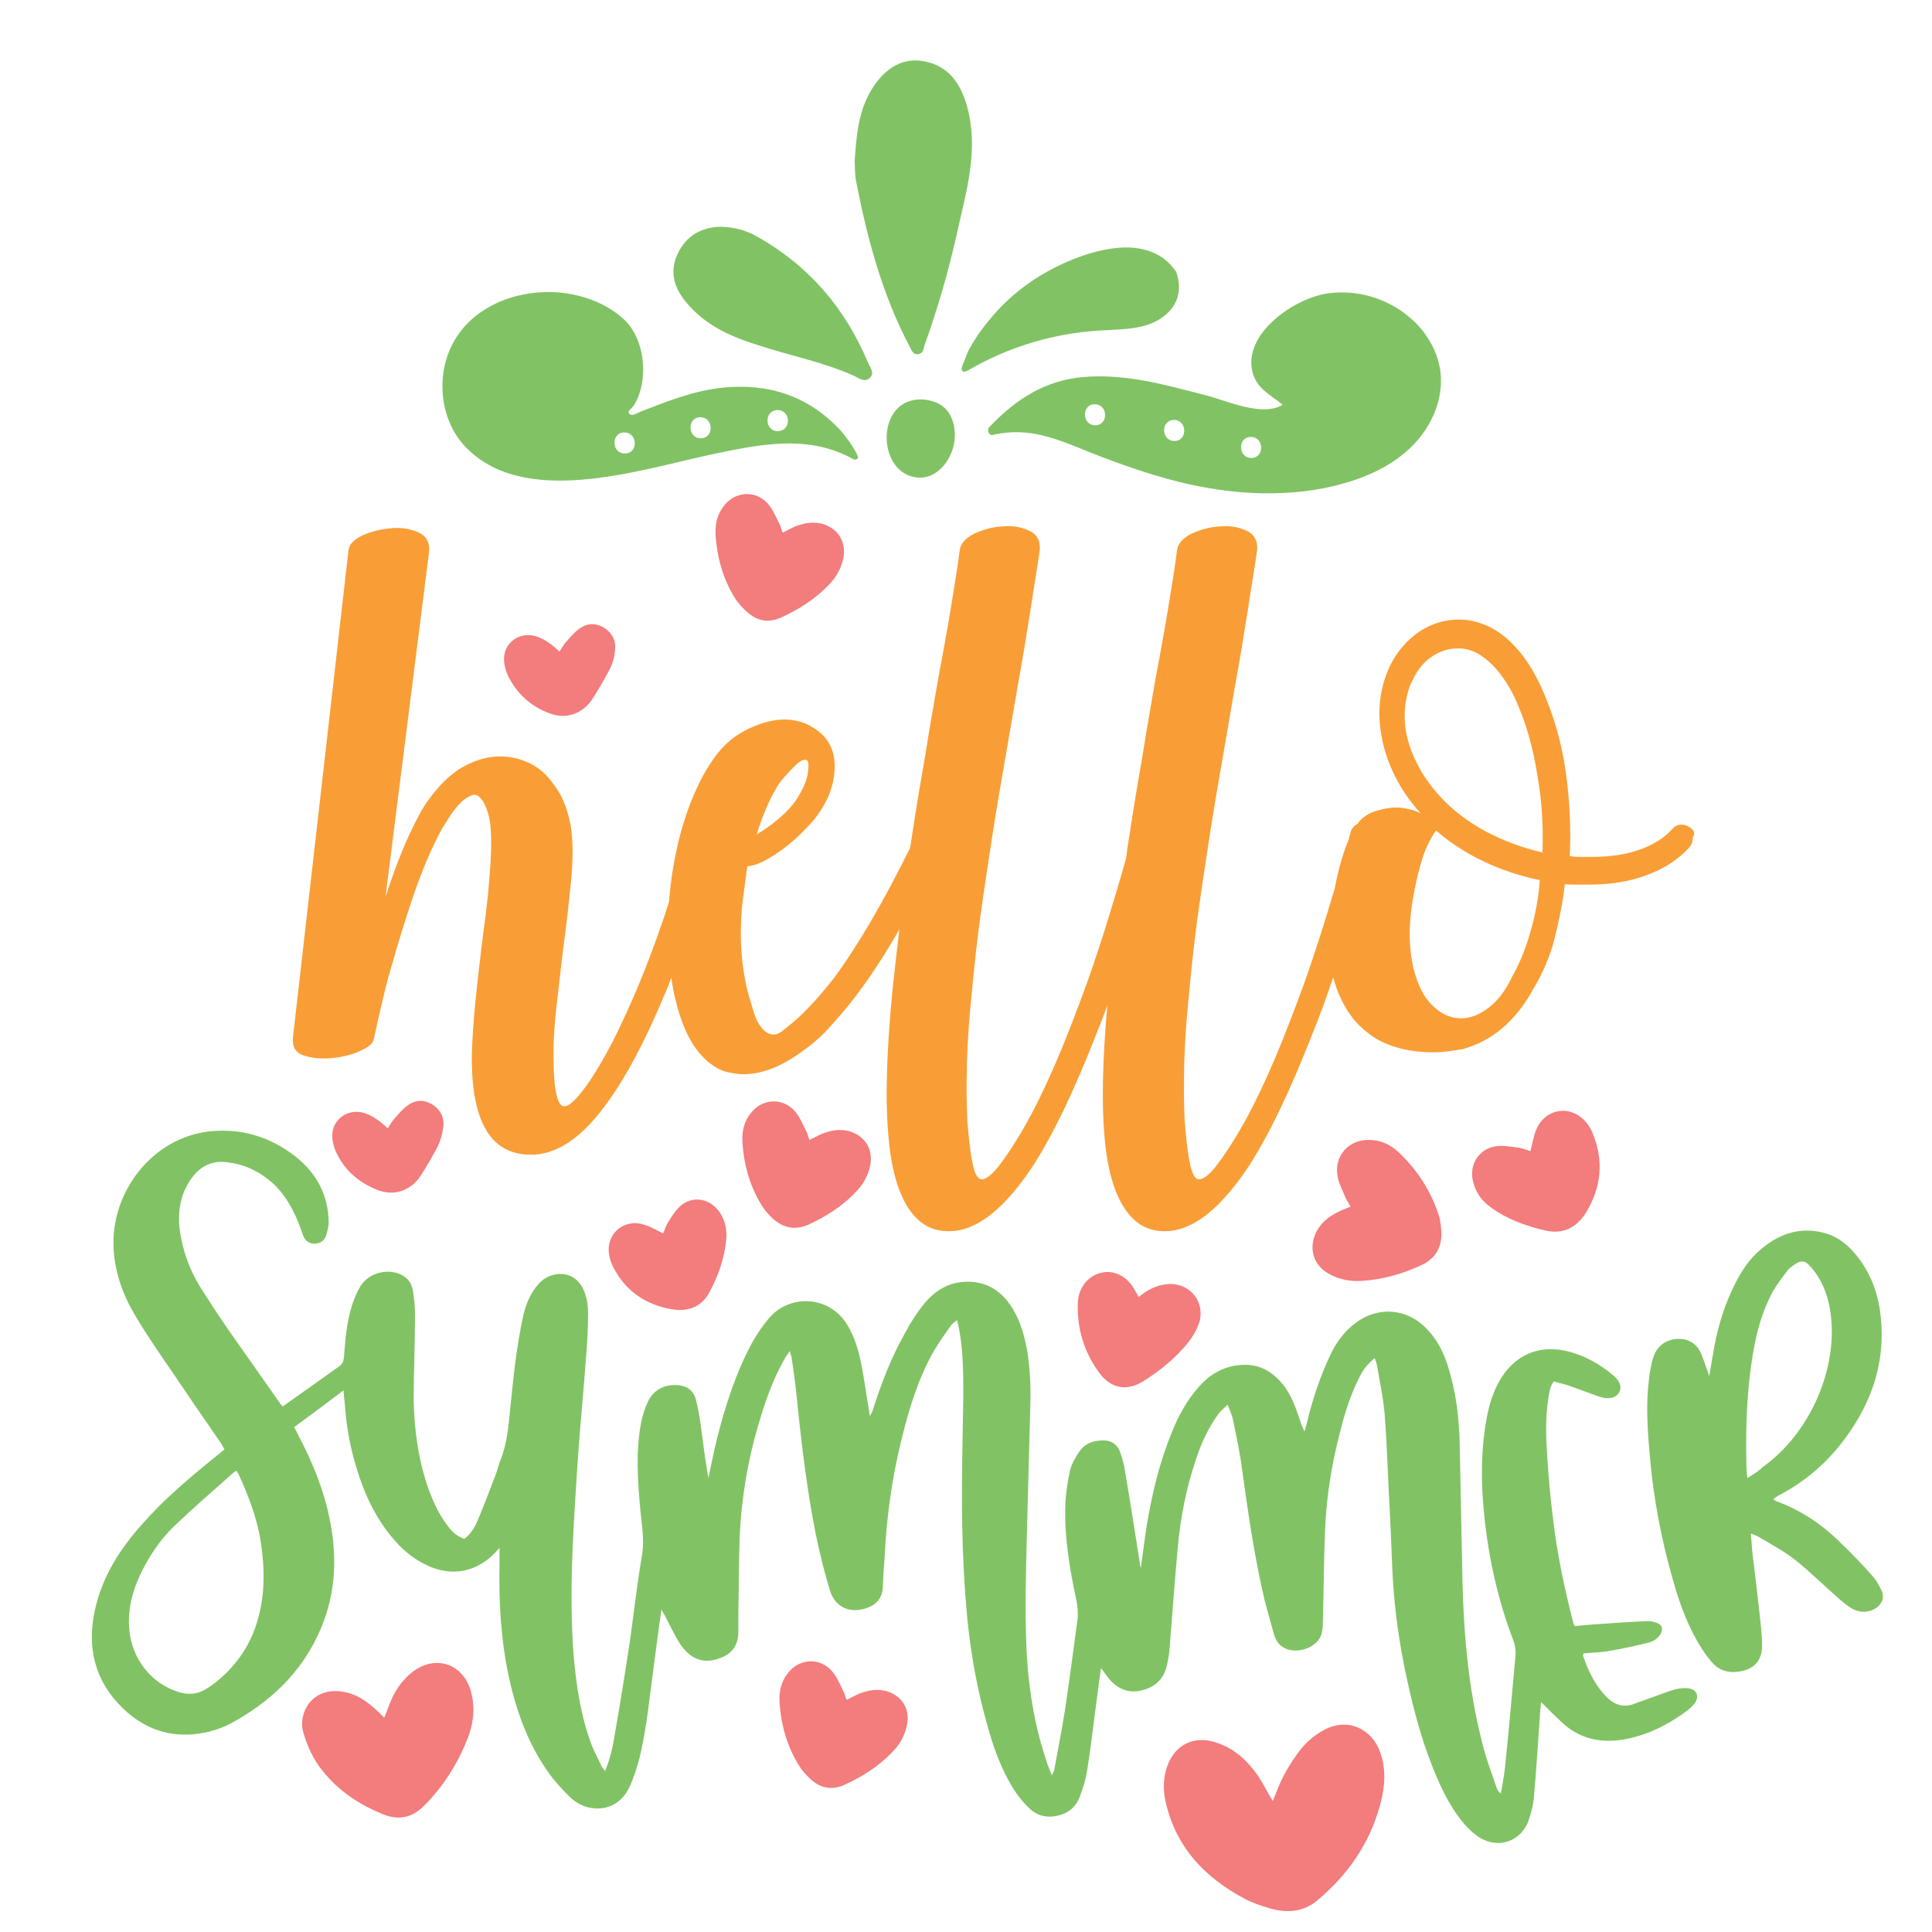
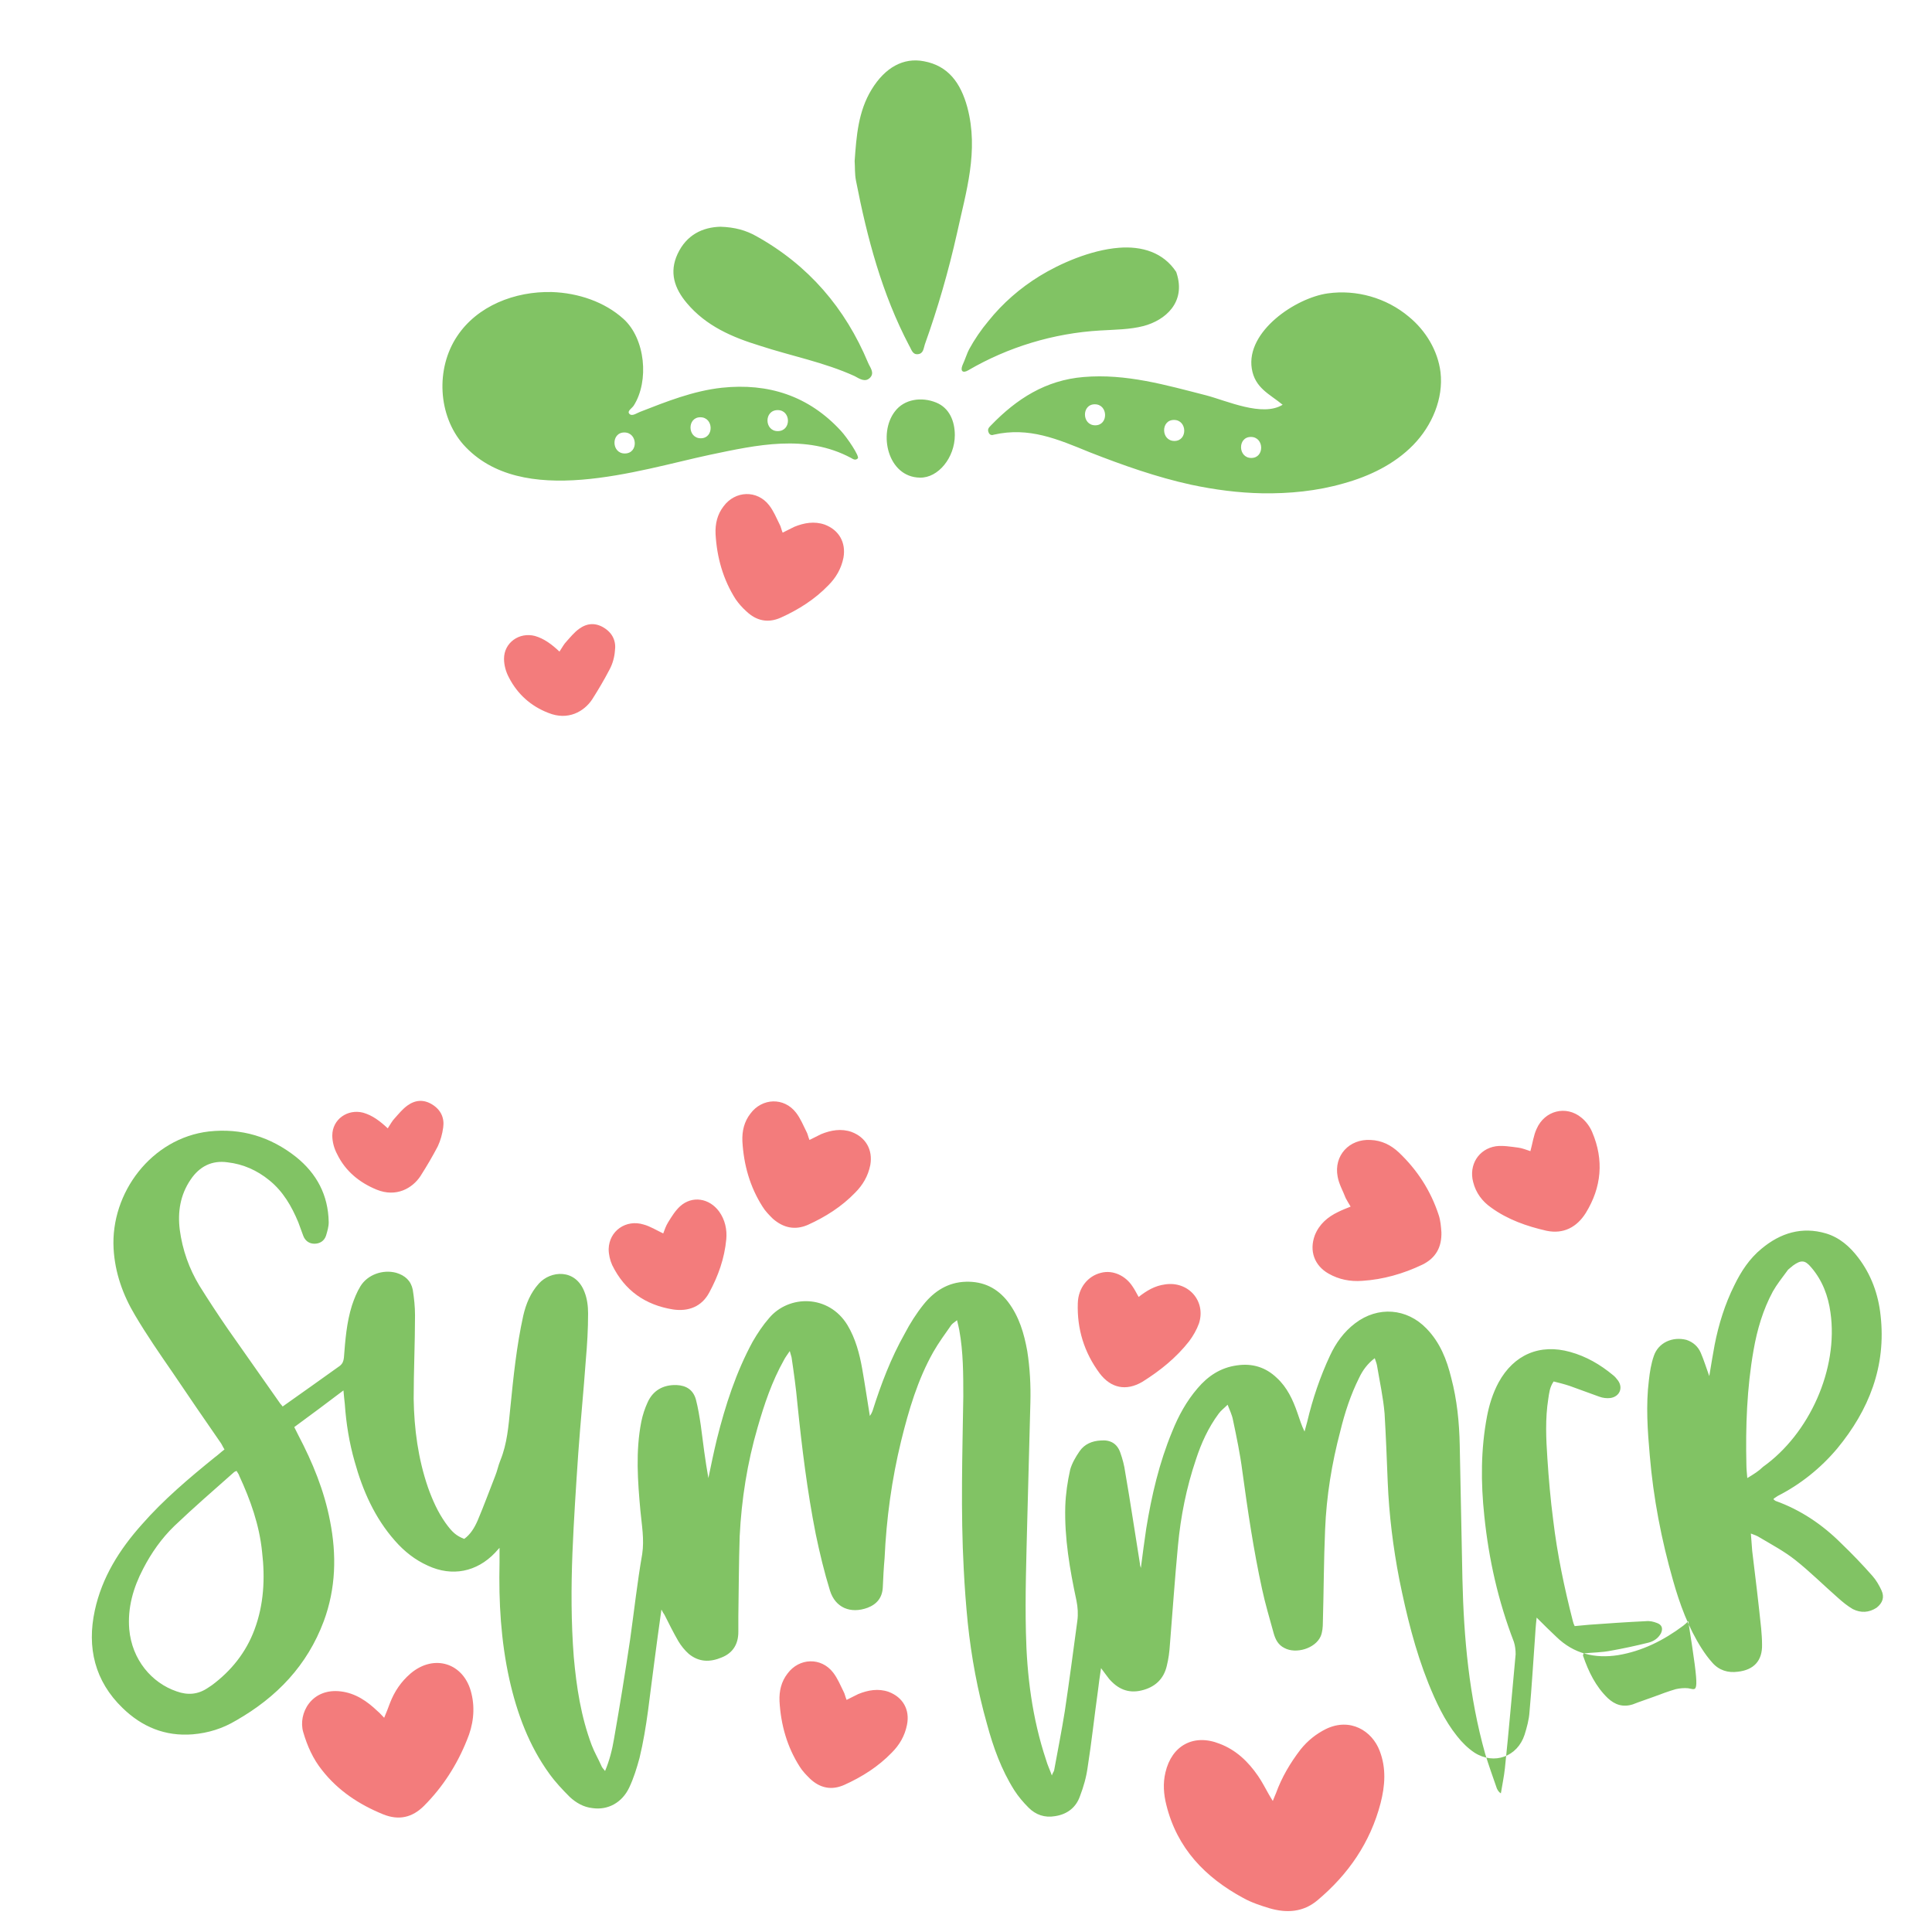
<svg xmlns="http://www.w3.org/2000/svg" version="1.1" id="Layer_1" x="0px" y="0px" viewBox="0 0 432 432" enable-background="new 0 0 432 432" xml:space="preserve">
-   <path fill="#F99E36" d="M378.1,185.2c-0.6-0.5-1.3-0.8-2.2-0.8c-0.8,0-1.5,0.4-2,1c-1.8,2-4.2,3.5-7.3,4.6  c-3.1,1.1-6.6,1.6-10.6,1.6c-0.8,0-1.6,0-2.5,0c-0.9,0-1.7,0-2.5-0.2c0.3-6.1,0-12.1-0.8-18.1c-0.8-5.9-2.2-11.3-4.1-16.1  c-2-5.3-4.4-9.5-7.3-12.6c-3.2-3.5-6.9-5.5-11.1-6c-3.6-0.3-6.9,0.5-10,2.4c-3,2-5.3,4.6-6.9,7.9c-2.3,4.9-2.9,10.1-1.9,15.6  c0.5,3,1.5,6,3,9c1.5,3,3.4,5.8,5.8,8.4c-0.7-0.4-1.6-0.8-2.8-1c-1.1-0.3-2.4-0.4-3.6-0.3c-1.3,0.1-2.5,0.4-3.8,0.8  c-1.3,0.4-2.4,1.1-3.3,2c-0.2,0.2-0.5,0.5-0.7,0.9c0,0-0.1,0-0.1,0c-0.7,0.4-1.2,1-1.4,1.8c0,0.1-0.2,0.7-0.5,1.8  c-0.2,0.6-0.5,1.1-0.7,1.8c-1,2.8-1.8,5.9-2.4,9.2c-0.1,0.2-0.1,0.4-0.2,0.6c-1.2,3.9-2.5,8.4-4.2,13.4c-1.6,5-3.5,10.1-5.5,15.3  c-2.3,6-4.6,11.4-6.9,16.2c-2.3,4.8-4.6,8.9-6.9,12.4c-1.9,2.9-3.4,4.9-4.6,5.9c-1.2,1-2.1,1.3-2.7,0.7c-0.7-0.6-1.1-2-1.5-4.1  c-0.4-2.2-0.7-5-1-8.6c-0.2-3.8-0.2-8.1-0.1-12.8c0.1-4.7,0.5-10.1,1.1-16c0.5-5.4,1.1-11,1.9-16.9c0.8-5.8,1.7-11.7,2.6-17.6  c0.9-5.9,1.9-11.7,2.9-17.4c1-5.7,1.9-11.1,2.8-16.3c1.1-6,2-11.5,2.8-16.6c0.8-5,1.5-9.5,2.1-13.4c0.4-2.4-0.3-4-2-4.9  c-1.8-0.9-3.8-1.3-6.1-1.1c-2.3,0.1-4.4,0.7-6.4,1.6c-2,1-3.1,2.2-3.3,3.7c-0.5,3.8-1.2,8.1-2,13c-0.8,4.9-1.8,10.3-2.9,16.2  c-0.9,5.3-1.9,10.8-2.8,16.6c-1,5.7-2,11.6-2.9,17.6c-0.3,1.8-0.6,3.7-0.8,5.5c-0.6,2.1-1.3,4.6-2.2,7.6c-1.2,3.9-2.5,8.4-4.2,13.4  c-1.6,5-3.5,10.1-5.5,15.3c-2.3,6-4.6,11.4-6.9,16.2c-2.3,4.8-4.6,8.9-6.9,12.4c-1.9,2.9-3.4,4.9-4.6,5.9c-1.2,1-2.1,1.3-2.7,0.7  c-0.7-0.6-1.1-2-1.5-4.1c-0.4-2.2-0.7-5-1-8.6c-0.2-3.8-0.2-8.1-0.1-12.8c0.1-4.7,0.5-10.1,1.1-16c0.5-5.4,1.1-11,1.9-16.9  c0.8-5.8,1.7-11.7,2.6-17.6c0.9-5.9,1.9-11.7,2.9-17.4c1-5.7,1.9-11.1,2.8-16.3c1.1-6,2-11.5,2.8-16.6c0.8-5,1.5-9.5,2.1-13.4  c0.4-2.4-0.3-4-2-4.9c-1.8-0.9-3.8-1.3-6.1-1.1c-2.3,0.1-4.4,0.7-6.4,1.6c-2,1-3.1,2.2-3.3,3.7c-0.5,3.8-1.2,8.1-2,13  c-0.8,4.9-1.8,10.3-2.9,16.2c-0.9,5.3-1.9,10.8-2.8,16.6c-1,5.7-2,11.6-2.9,17.6c-0.2,1.1-0.3,2.1-0.5,3.2  c-6,12.1-11.7,21.9-17.1,29.2c-1.9,2.4-3.7,4.5-5.5,6.4c-1.7,1.8-3.5,3.4-5.2,4.7c-1.2,1.1-2.2,1.6-3.1,1.4  c-0.9-0.1-1.7-0.7-2.4-1.6c-0.7-0.9-1.3-2.1-1.7-3.5c-0.4-1.4-0.9-2.9-1.3-4.4c-1.4-5.5-1.9-11.8-1.3-19c0.2-1.6,0.4-3.2,0.6-4.7  c0.2-1.5,0.4-3,0.6-4.4c1.2-0.1,2.5-0.5,4-1.3c1.4-0.8,2.9-1.7,4.3-2.8c1.4-1.1,2.7-2.2,3.9-3.4c1.2-1.2,2.1-2.2,2.8-3  c2.8-3.6,4.3-7.2,4.5-10.9c0.3-4.3-1.3-7.5-4.8-9.6c-2-1.3-4.3-1.9-7-1.8c-2.6,0.1-5.4,1-8.3,2.5c-2.3,1.2-4.3,2.9-6,5  c-1.7,2.2-3.1,4.5-4.3,7c-1.2,2.5-2.2,5-3,7.5c-0.8,2.5-1.4,4.7-1.8,6.6c-0.9,4-1.5,8.1-1.8,12.1c-0.6,2-1.3,4.1-2.1,6.3  c-1.4,4-2.9,8-4.6,12.1c-2,4.8-4,9.1-5.9,12.9c-2,3.8-3.9,7.1-5.9,9.9c-2.9,4-4.8,5.4-5.8,4.1c-1-1.3-1.5-4.5-1.5-9.8  c-0.1-3.6,0.1-7.5,0.6-11.8c0.5-4.2,1-8.6,1.5-13c0.8-5.8,1.4-11.3,1.9-16.5c0.4-5.2,0.3-9.4-0.5-12.6c-0.6-2.5-1.4-4.6-2.4-6.2  c-1-1.6-2.1-3-3.1-4c-1.1-1-2.2-1.8-3.3-2.3c-1.1-0.5-2.1-0.9-3-1.1c-2.4-0.6-4.7-0.6-6.9-0.1c-2.2,0.5-4.2,1.4-6.1,2.6  c-1.9,1.3-3.5,2.8-5,4.6c-1.5,1.8-2.8,3.6-3.7,5.4c-2.6,4.7-5.1,10.8-7.6,18.4l9.7-76.8c0.3-2.2-0.4-3.7-2.2-4.6  c-1.8-0.8-3.8-1.2-6.1-1s-4.5,0.7-6.5,1.6c-2.1,1-3.1,2.1-3.2,3.5L65.5,232c-0.2,2.1,0.6,3.4,2.4,4c1.8,0.6,3.9,0.8,6.2,0.6  c2.3-0.2,4.5-0.7,6.4-1.6c2-0.9,3-1.8,3.1-2.7c0.7-3.3,1.4-6.3,2-8.9c0.6-2.6,1.4-5.6,2.4-8.9c0.9-3.3,2-6.7,3.1-10.2  c1.3-4.1,2.6-7.7,3.9-10.9c1.3-3.1,2.6-5.9,3.9-8.2c0.3-0.5,0.8-1.3,1.5-2.4c0.7-1.1,1.5-2.1,2.3-3c0.8-0.9,1.7-1.5,2.6-1.9  c0.9-0.4,1.7-0.1,2.4,0.9c0.5,0.5,1,1.6,1.5,3.3c0.5,1.7,0.7,4.4,0.6,8.2c-0.1,3.1-0.4,6.4-0.7,10c-0.4,3.5-0.9,7.3-1.4,11.2  c-0.5,4.2-1,8.4-1.4,12.5c-0.4,4.1-0.7,8.1-0.8,11.9c-0.1,8.8,1.4,15,4.5,18.6c2.2,2.5,5.1,3.7,8.7,3.7c5.9,0,11.6-3.9,17.2-11.8  c4.2-5.8,8.4-13.7,12.6-23.8c0.6-1.3,1.1-2.6,1.6-4c0.3,1.9,0.6,3.8,1.1,5.6c0.9,3.5,2,6.3,3.2,8.4c1.2,2.1,2.6,3.7,4,4.9  c1.4,1.1,2.8,1.9,4.1,2.2c1.4,0.3,2.6,0.5,3.7,0.5c4.3,0,8.7-1.8,13.3-5.2c2-1.4,4-3.1,5.9-5.2c1.9-2.1,3.9-4.4,5.9-7  c3.2-4.2,6.4-9.1,9.7-14.8c0-0.1,0.1-0.2,0.1-0.2c-0.6,4.9-1.1,9.6-1.6,14.2c-1.3,13.7-1.6,24.5-0.8,32.5c0.7,8,2.6,13.7,5.5,17.1  c2.1,2.5,4.7,3.7,7.9,3.7h0.1c6.1,0,12.4-4.9,18.9-14.8c4.6-7.2,9.3-17.1,14.2-29.7c0.8-2,1.6-4,2.3-6c-1.1,12.4-1.3,22.3-0.6,29.7  c0.7,8,2.6,13.7,5.5,17.1c2.1,2.5,4.7,3.7,7.9,3.7h0.1c6.1,0,12.4-4.9,18.9-14.8c4.6-7.2,9.3-17.1,14.2-29.7  c1.7-4.2,3.2-8.3,4.5-12.3c0.4,1.5,0.9,3.1,1.6,4.5c0.6,1.4,1.4,2.8,2.5,4.3c1.1,1.5,2.5,2.8,4.1,4c1.6,1.2,3.6,2.2,6,2.9  c2.3,0.7,5.1,1.1,8.3,1.1c2,0,4.1-0.3,6.3-0.7h0.1c6.6-1.8,11.8-6.2,15.7-13.2c2.3-3.8,4-7.8,5-11.9c1-4.1,1.8-8.1,2.2-11.8  c0.9,0.1,1.8,0.1,2.7,0.1c0.9,0,1.8,0,2.7,0c4.9,0,9.3-0.7,13.1-2.2c3.8-1.4,7-3.5,9.4-6.2c0.5-0.6,0.7-1.3,0.7-2.2  C379.1,186.4,378.8,185.7,378.1,185.2z M173.6,176.2c0.4-0.7,1-1.6,1.9-2.6c0.9-1,1.8-1.9,2.6-2.7c0.8-0.7,1.5-1.1,2.1-1  c0.5,0.1,0.7,0.8,0.5,2.3c-0.1,1.9-1,4.1-2.7,6.7c-1.7,2.5-4.6,5.1-8.8,7.7C170.4,182.6,171.9,179.1,173.6,176.2z M342.1,208.7  c-1,3.6-2.4,6.9-4,9.7c-1.4,3-3.1,5.3-5.2,6.9c-2.1,1.6-4.1,2.4-6.2,2.4s-4.1-0.8-5.9-2.4c-1.9-1.6-3.3-4-4.3-7.2  c-1.6-5.2-1.7-11.4-0.3-18.6c0.8-4.2,1.7-7.3,2.5-9.4c0.9-2,1.7-3.5,2.4-4.4c3.1,2.7,6.6,5,10.6,6.9c4,1.9,8.2,3.3,12.6,4.2  C344,201.1,343.2,205,342.1,208.7z M344.9,190.6c-4.5-1-8.7-2.6-12.7-4.7c-3.9-2.1-7.3-4.7-10-7.6c-2.3-2.5-4.1-5-5.3-7.5  c-1.3-2.5-2.1-4.9-2.5-7.2c-0.4-2.3-0.4-4.4-0.1-6.4c0.3-2,0.8-3.7,1.6-5.2c1.1-2.3,2.5-4,4.3-5.2c1.8-1.2,3.7-1.8,5.7-1.8h0.9  c1.8,0.2,3.4,0.8,4.8,1.9c1.4,1,2.7,2.3,3.8,3.7c1.1,1.5,2.1,3,2.9,4.6c0.8,1.6,1.4,3.1,1.9,4.4c1.7,4.4,2.9,9.3,3.7,14.6  C344.8,179.5,345.1,185,344.9,190.6z" />
-   <path fill="#81C364" d="M377.5,377.5c-0.9-0.1-1.9,0-2.8,0.2c-1.7,0.5-3.3,1.1-4.9,1.7c-1.6,0.6-3.2,1.1-4.7,1.7  c-2.2,0.7-4,0.1-5.6-1.4c-2.7-2.6-4.3-5.9-5.5-9.4c-0.1-0.1,0-0.3,0.1-0.6c2-0.2,4.1-0.2,6.1-0.6c2.8-0.5,5.6-1.1,8.4-1.8  c1.2-0.3,2.2-1,2.8-2.1c0.5-1.1,0.2-1.9-0.9-2.3c-0.8-0.3-1.6-0.5-2.5-0.4c-4.3,0.2-8.5,0.5-12.7,0.8c-1.1,0.1-2.1,0.2-3.2,0.3  c-0.2-0.4-0.3-0.7-0.4-1.1c-1.9-7.4-3.5-15-4.4-22.6c-0.6-4.6-1-9.2-1.3-13.8c-0.3-4.4-0.5-8.9,0.2-13.3c0.2-1.3,0.3-2.6,1.2-3.9  c1.2,0.3,2.4,0.6,3.6,1c2.2,0.8,4.4,1.6,6.6,2.4c0.8,0.3,1.7,0.4,2.5,0.3c2-0.3,2.9-2.2,1.7-3.9c-0.3-0.4-0.7-0.9-1.1-1.2  c-2.9-2.4-6-4.2-9.6-5.2c-6.8-1.9-12.6,0.6-16,6.8c-1.3,2.4-2.1,5-2.6,7.6c-1.4,7.4-1.4,14.8-0.6,22.3c1,9.7,3.1,19,6.6,28.1  c0.3,0.9,0.4,1.9,0.4,2.8c-0.8,8.5-1.5,17-2.4,25.5c-0.2,1.9-0.6,3.7-0.9,5.6c-0.5-0.3-0.7-0.7-0.9-1.1c-0.9-2.6-1.8-5.1-2.6-7.7  c-3.6-12.8-4.8-25.9-5.1-39.2c-0.2-10-0.4-19.9-0.6-29.9c-0.1-5-0.6-10.1-1.9-15c-1-4.1-2.5-7.9-5.5-11c-4.4-4.6-10.9-5.1-16-1.2  c-2.5,1.9-4.3,4.4-5.6,7.2c-2.2,4.7-3.9,9.7-5.1,14.8c-0.2,0.7-0.4,1.5-0.6,2.2c-0.7-1.4-1.1-2.8-1.6-4.2c-1-2.9-2.3-5.7-4.6-7.8  c-2.5-2.4-5.5-3.3-8.9-2.8c-3.7,0.5-6.5,2.4-8.8,5.1c-2.5,2.9-4.3,6.2-5.7,9.7c-2.9,7-4.6,14.3-5.8,21.7c-0.4,2.8-0.8,5.6-1.2,8.8  c-0.2-0.6-0.2-0.7-0.2-0.9c-1.1-6.8-2.1-13.6-3.3-20.5c-0.2-1.5-0.6-3-1.1-4.4c-0.7-2-2.2-2.9-4.4-2.7c-1.9,0.1-3.6,0.8-4.7,2.4  c-0.9,1.3-1.7,2.7-2.1,4.1c-0.6,2.7-1,5.4-1.1,8.2c-0.2,7.1,1,14.1,2.5,21.1c0.3,1.5,0.4,3,0.2,4.5c-0.9,6.7-1.8,13.5-2.8,20.2  c-0.7,4.4-1.6,8.9-2.4,13.3c-0.1,0.3-0.3,0.5-0.5,1.1c-0.5-1.4-1-2.4-1.3-3.5c-3.1-9.3-4.3-18.9-4.5-28.5  c-0.2-8.3,0.1-16.6,0.3-24.9c0.2-8.8,0.5-17.7,0.7-26.5c0.1-3.8-0.1-7.7-0.7-11.5c-0.7-3.9-1.8-7.7-4.3-11c-2.4-3.1-5.5-4.6-9.4-4.5  c-4,0.1-7.1,2.1-9.5,5.1c-1.6,2-3,4.2-4.2,6.5c-3.1,5.5-5.3,11.3-7.2,17.3c-0.1,0.3-0.3,0.7-0.6,1.1c-0.6-3.7-1.1-7.1-1.7-10.5  c-0.6-3.4-1.5-6.8-3.3-9.8c-4.2-6.9-13.1-6.8-17.5-1.6c-1.4,1.6-2.6,3.4-3.7,5.3c-3.7,6.8-6.1,14.2-8,21.8c-0.7,2.9-1.3,5.8-1.9,8.7  c-0.7-3.9-1.2-7.9-1.7-11.8c-0.3-2-0.6-3.9-1.1-5.8c-0.6-2.1-2.1-3.1-4.3-3.2c-3-0.1-5.3,1.2-6.5,3.9c-0.6,1.3-1.1,2.8-1.4,4.3  c-1.3,6.6-0.8,13.3-0.2,19.9c0.3,3.2,0.9,6.4,0.4,9.7c-1.1,6.3-1.8,12.7-2.7,19.1c-1.1,7.4-2.3,14.8-3.6,22.2c-0.4,2.4-1,4.8-2,7.2  c-0.4-0.5-0.7-0.8-0.8-1.1c-0.7-1.6-1.6-3.1-2.2-4.7c-2.4-6.4-3.4-13-4-19.7c-0.6-7.7-0.6-15.5-0.3-23.2c0.3-7.4,0.8-14.9,1.3-22.3  c0.5-7,1.2-14,1.7-21c0.3-3.4,0.5-6.8,0.5-10.3c0-1.6-0.2-3.3-0.8-4.8c-2-5.3-7.6-4.8-10.2-1.9c-1.9,2.1-2.9,4.6-3.5,7.2  c-1.5,6.8-2.2,13.7-2.9,20.7c-0.4,4-0.7,7.9-2.2,11.6c-0.5,1.2-0.7,2.4-1.2,3.6c-1.3,3.3-2.5,6.6-3.9,9.9c-0.7,1.6-1.6,3.1-3,4.1  c-1.8-0.7-2.7-1.5-4.2-3.6c-1.7-2.4-2.9-5.1-3.9-7.9c-2.2-6.4-3.1-13.1-3.2-19.8c0-6.2,0.3-12.5,0.3-18.7c0-1.9-0.2-3.8-0.5-5.7  c-0.4-2-1.7-3.2-3.7-3.8c-3-0.8-6.4,0.4-8,3c-0.8,1.3-1.4,2.8-1.9,4.3c-1.2,3.8-1.5,7.8-1.8,11.7c-0.1,0.8-0.3,1.3-0.9,1.8  c-4.2,3-8.4,6-12.8,9.1c-0.2-0.3-0.4-0.5-0.5-0.6c-3.9-5.6-7.9-11.2-11.8-16.8c-2.2-3.2-4.3-6.4-6.3-9.6c-2.3-3.8-3.8-8-4.4-12.5  c-0.5-4,0.1-7.8,2.4-11.2c2-3,4.8-4.4,8.3-3.9c3.5,0.4,6.6,1.8,9.3,4c3.1,2.5,5,5.8,6.5,9.4c0.4,1,0.7,2,1.1,3  c0.4,1.1,1.3,1.8,2.5,1.8c1.2,0,2.2-0.6,2.6-1.8c0.3-1,0.6-2,0.6-3c-0.1-6.1-2.7-10.9-7.3-14.6c-5.7-4.5-12.2-6.5-19.5-5.7  c-12.8,1.5-22,13.7-21.3,26.2c0.3,5.4,2.1,10.4,4.8,14.9c2.6,4.4,5.5,8.6,8.4,12.8c3.5,5.2,7,10.3,10.6,15.5c0.4,0.5,0.6,1.1,1,1.7  c-0.8,0.6-1.4,1.2-2.1,1.7c-5.8,4.7-11.5,9.5-16.4,15.1c-5,5.6-8.9,11.8-10.5,19.2c-1.8,8.3,0,15.8,6.2,21.8  c4.3,4.2,9.5,6.4,15.7,5.9c3.5-0.3,6.7-1.3,9.7-3.1c9.1-5.2,15.9-12.3,19.6-22.2c2.7-7.3,2.9-14.8,1.4-22.4  c-1.3-6.8-3.9-13.1-7.1-19.2c-0.3-0.6-0.6-1.2-0.9-1.8c3.7-2.7,7.3-5.4,11-8.2c0.1,1.2,0.2,2.1,0.3,3c0.3,4.4,1,8.7,2.2,12.9  c1.8,6.5,4.5,12.6,9,17.7c2.1,2.4,4.5,4.3,7.4,5.6c5.4,2.5,10.9,1.4,15-2.9c0.3-0.3,0.5-0.6,1-1.1c0,1.3,0,2.3,0,3.3  c-0.2,8.8,0.3,17.5,2.2,26.1c1.7,7.6,4.4,14.9,9,21.2c1.3,1.8,2.9,3.5,4.5,5.1c1.4,1.3,3.1,2.3,5.1,2.5c3.4,0.5,6.6-1.2,8.2-4.6  c1-2.1,1.7-4.4,2.3-6.6c1.7-7,2.3-14.2,3.3-21.4c0.5-3.8,1-7.6,1.6-11.8c0.3,0.6,0.5,0.9,0.7,1.2c1,2,2,4,3.1,5.9  c0.6,1,1.4,2,2.3,2.8c2.3,1.9,4.8,1.9,7.4,0.8c2.5-1,3.7-3,3.7-5.7c0-1.1,0-2.3,0-3.4c0.1-6,0.1-12,0.3-18c0.4-8.2,1.7-16.4,4-24.3  c1.5-5.2,3.2-10.3,5.9-15.1c0.3-0.6,0.7-1.1,1.3-2c0.2,0.7,0.3,1,0.4,1.4c0.5,3.4,1,6.9,1.3,10.3c1,9.8,2.2,19.6,4.1,29.2  c0.9,4.3,1.9,8.5,3.2,12.7c1.2,3.8,4.6,5.2,8.4,3.8c2.1-0.8,3.3-2.3,3.4-4.6c0.1-2.2,0.2-4.3,0.4-6.5c0.4-8.8,1.6-17.6,3.7-26.2  c1.7-6.9,3.7-13.7,7.2-19.9c1.2-2.1,2.6-4,4-6c0.3-0.4,0.7-0.6,1.3-1.1c0.2,0.9,0.4,1.6,0.5,2.2c0.9,4.9,0.9,9.9,0.9,14.9  c-0.2,12.9-0.6,25.7,0.1,38.6c0.2,4,0.5,8,0.9,12c0.8,7.6,2.2,15.2,4.3,22.6c1.4,5.2,3.2,10.2,6.1,14.8c0.9,1.4,2,2.7,3.2,3.9  c1.6,1.6,3.6,2.3,5.9,1.9c2.7-0.4,4.7-1.9,5.6-4.5c0.8-2.1,1.4-4.2,1.7-6.4c0.9-5.7,1.5-11.4,2.3-17.1c0.2-1.6,0.4-3.2,0.7-5.1  c0.7,1,1.3,1.7,1.8,2.4c1.9,2.2,4.2,3.3,7.2,2.6c3-0.7,5-2.5,5.7-5.5c0.4-1.6,0.6-3.2,0.7-4.8c0.6-7.4,1.1-14.7,1.8-22.1  c0.6-6.5,1.9-13,4-19.2c1.2-3.7,2.8-7.2,5.1-10.3c0.5-0.7,1.2-1.2,2-2c0.5,1.3,1,2.3,1.2,3.4c0.8,3.8,1.6,7.6,2.1,11.5  c1.2,8.8,2.5,17.6,4.4,26.3c0.7,3.3,1.7,6.6,2.6,9.9c0.4,1.4,1,2.6,2.4,3.3c2.6,1.4,6.9,0.1,8.1-2.6c0.4-0.9,0.5-2.1,0.5-3.2  c0.2-6.9,0.2-13.8,0.5-20.7c0.3-7.5,1.5-14.8,3.4-22c1-4.1,2.3-8.1,4.2-11.9c0.8-1.7,1.9-3.2,3.5-4.4c0.2,0.6,0.4,1.1,0.5,1.6  c0.6,3.6,1.4,7.2,1.7,10.8c0.5,6.3,0.7,12.6,1,18.9c0.3,5.1,0.5,10.2,0.7,15.3c0.3,7.3,1.2,14.6,2.6,21.8c1.6,7.9,3.5,15.7,6.5,23.2  c1.7,4.2,3.6,8.3,6.4,11.8c1.1,1.4,2.4,2.7,3.9,3.7c4.4,2.8,9.6,0.9,11.2-4c0.5-1.6,1-3.4,1.1-5.1c0.5-5.4,0.8-10.8,1.2-16.2  c0.1-1.6,0.2-3.2,0.4-4.9c1.6,1.6,3,3,4.4,4.3c3.9,3.8,8.6,4.9,13.8,4.1c5.4-0.9,10.2-3.3,14.6-6.6c0.4-0.3,0.7-0.6,1.1-1  C380.2,379.6,379.6,377.8,377.5,377.5z M56.9,364.4c-1.9,5.1-5.2,9.2-9.5,12.4c-0.3,0.2-0.6,0.4-0.9,0.6c-2.2,1.5-4.5,1.7-7,0.8  c-5.6-1.9-10-7.1-10.6-13.9c-0.4-4.8,0.9-9.3,3.1-13.5c1.8-3.5,4.1-6.8,7-9.6c4.3-4.1,8.8-8,13.2-11.9c0.2-0.2,0.4-0.3,0.7-0.4  c0.2,0.4,0.5,0.7,0.6,1.1c2.5,5.4,4.5,11,5.1,17C59.3,352.9,59,358.8,56.9,364.4z M420.7,355.6c-0.5-1.1-1.2-2.3-2-3.2  c-2.2-2.5-4.6-5-7-7.3c-4.2-4.2-9.1-7.5-14.7-9.5c-0.1-0.1-0.3-0.2-0.4-0.3c0-0.1,0-0.2,0-0.2c0.3-0.2,0.6-0.4,0.9-0.6  c5.1-2.6,9.6-6.2,13.3-10.6c7.1-8.6,11-18.4,9.7-29.8c-0.5-4.7-2.1-9.1-5-12.9c-1.9-2.5-4.2-4.5-7.2-5.4c-5.4-1.6-10.2-0.1-14.4,3.4  c-2.7,2.2-4.6,5.1-6.1,8.2c-2.1,4.2-3.5,8.7-4.4,13.3c-0.4,2.2-0.8,4.5-1.2,7c-0.7-1.9-1.2-3.6-1.9-5.2c-0.6-1.4-1.7-2.4-3.2-2.9  c-3.1-0.8-6.3,0.6-7.3,3.6c-0.6,1.7-0.9,3.6-1.1,5.4c-0.7,5.6-0.3,11.3,0.2,16.9c0.8,9.5,2.6,18.8,5.2,27.9  c1.5,5.3,3.4,10.5,6.4,15.2c0.7,1.1,1.5,2.2,2.4,3.2c1.5,1.7,3.5,2.3,5.7,2c3.6-0.4,5.5-2.5,5.4-6.1c0-1.2-0.1-2.4-0.2-3.6  c-0.6-5.8-1.3-11.6-2-17.3c-0.1-1.2-0.2-2.5-0.3-3.9c0.8,0.3,1.4,0.5,2,0.9c2.7,1.6,5.5,3.1,7.9,5c3.3,2.6,6.4,5.7,9.6,8.5  c1,0.9,2.1,1.8,3.3,2.5c1.8,0.9,3.6,0.8,5.3-0.3C421,358.4,421.4,357.1,420.7,355.6z M390.7,330.5c-0.1-1.2-0.2-2.1-0.2-2.9  c-0.2-8.6,0.1-17.2,1.6-25.7c0.8-4.6,2.1-9,4.3-13.1c0.9-1.6,2.1-3.1,3.2-4.6c0.3-0.5,0.9-0.8,1.3-1.2c1.8-1.3,2.7-1.3,4.1,0.4  c2.5,2.9,3.8,6.4,4.3,10.1c1.8,12.6-4.7,27.1-15.1,34.5C393.3,328.9,392.2,329.6,390.7,330.5z M269.7,88.4c-9-2.3-17.9-4.9-27.4-4.1  c-8.5,0.7-15,4.9-20.7,10.8c-0.5,0.5-0.9,0.9-0.5,1.7c0.2,0.4,0.6,0.6,1.1,0.4c7.9-1.8,14.3,1,21.4,3.9c7.4,2.9,15,5.6,22.8,7.3  c5.2,1.1,10.5,1.8,15.8,1.9c6.1,0.1,12.3-0.5,18.2-2.2c5.8-1.6,11.4-4.3,15.6-8.6c4.2-4.3,6.8-10.4,6.1-16.3  c-0.6-4.8-3.3-9.3-7.1-12.4c-5-4.2-11.7-6.1-18.1-5.2c-7.2,1-18.3,8.5-17,16.8c0.7,4.4,4,5.7,6.9,8.1  C282.3,93.3,274.3,89.6,269.7,88.4z M244.9,95.1c-3,0-3.1-4.7-0.1-4.7C247.8,90.4,247.9,95.1,244.9,95.1z M262.6,98.6  c-3,0-3.1-4.7-0.1-4.7C265.5,93.9,265.6,98.6,262.6,98.6z M279.8,102.4c-3,0-3.1-4.7-0.1-4.7C282.7,97.7,282.8,102.4,279.8,102.4z   M158.7,101.7c10.5-2.2,21.5-4.7,31.6,0.7c0.5,0.3,1,0.6,1.5,0.1c0.5-0.4-2.4-4.7-3.8-6.2c-7.2-7.8-16.2-10.7-26.6-9.6  c-6.4,0.7-12.4,3.1-18.3,5.4c-0.8,0.3-1.8,1.1-2.4,0.4c-0.5-0.6,0.6-1.2,1-1.8c3.5-5.5,2.6-15-2.3-19.4c-4.2-3.8-10.1-5.8-16-6  c-8.3-0.2-16.7,3.1-21.2,9.9c-4.8,7.2-4.3,17.7,1.4,24.2C116.6,113.9,142.8,105.1,158.7,101.7z M173.9,91.7c3,0,3.1,4.7,0,4.7  C170.9,96.4,170.8,91.7,173.9,91.7z M156.6,93.3c3,0,3.1,4.7,0.1,4.7C153.7,98,153.6,93.3,156.6,93.3z M139.6,96.7  c3,0,3.2,4.7,0.1,4.7C136.7,101.4,136.6,96.7,139.6,96.7z M191.4,40.4c-0.3-1.5-0.2-3-0.3-4.4c0.4-5.6,0.8-11.1,3.8-16  c3-4.9,7.1-7.2,11.7-6.3c5.4,1,8.2,4.8,9.7,10.3c2.6,9.8-0.3,18.9-2.3,28.1c-1.9,8.5-4.3,16.8-7.2,24.9c-0.3,0.9-0.3,2.1-1.6,2.2  c-1.2,0.1-1.4-1.1-1.9-1.9C197.2,65.7,193.9,53.2,191.4,40.4z M153.6,67.8c-2.8-3.3-4-6.9-2.1-11c2-4.3,5.6-6,9.6-6.1  c3.2,0.1,5.7,0.8,8,2.1c11.7,6.5,19.9,16.1,25,28.3c0.4,1,1.5,2.2,0.5,3.3c-1.1,1.2-2.4,0.3-3.5-0.3c-6.8-3.1-14.2-4.5-21.2-6.8  C163.7,75.4,157.9,72.9,153.6,67.8z M216.7,78.1c1.2-2.2,2.7-4.4,4.3-6.3c3.2-4,7.1-7.4,11.5-10.1c4.4-2.7,11.3-5.8,17.7-6.3  c5.1-0.4,9.9,1,12.8,5.4c0,0.1,0.1,0.2,0.1,0.3c2.1,6.5-2.5,10.5-7.4,11.8c-3.1,0.8-6.4,0.8-9.7,1c-10.4,0.6-20.6,3.7-29.5,8.9  c-1.2,0.7-1.8,0.2-1.3-1.1C215.8,80.4,216.3,78.8,216.7,78.1z M209.3,90c3,1.2,4.2,4.2,4.2,7.3c0,5-3.7,9.6-7.8,9.5  c-7.2-0.1-9.4-9.9-5.6-14.8C202.2,89.2,206.1,88.7,209.3,90z" />
+   <path fill="#81C364" d="M377.5,377.5c-0.9-0.1-1.9,0-2.8,0.2c-1.7,0.5-3.3,1.1-4.9,1.7c-1.6,0.6-3.2,1.1-4.7,1.7  c-2.2,0.7-4,0.1-5.6-1.4c-2.7-2.6-4.3-5.9-5.5-9.4c-0.1-0.1,0-0.3,0.1-0.6c2-0.2,4.1-0.2,6.1-0.6c2.8-0.5,5.6-1.1,8.4-1.8  c1.2-0.3,2.2-1,2.8-2.1c0.5-1.1,0.2-1.9-0.9-2.3c-0.8-0.3-1.6-0.5-2.5-0.4c-4.3,0.2-8.5,0.5-12.7,0.8c-1.1,0.1-2.1,0.2-3.2,0.3  c-0.2-0.4-0.3-0.7-0.4-1.1c-1.9-7.4-3.5-15-4.4-22.6c-0.6-4.6-1-9.2-1.3-13.8c-0.3-4.4-0.5-8.9,0.2-13.3c0.2-1.3,0.3-2.6,1.2-3.9  c1.2,0.3,2.4,0.6,3.6,1c2.2,0.8,4.4,1.6,6.6,2.4c0.8,0.3,1.7,0.4,2.5,0.3c2-0.3,2.9-2.2,1.7-3.9c-0.3-0.4-0.7-0.9-1.1-1.2  c-2.9-2.4-6-4.2-9.6-5.2c-6.8-1.9-12.6,0.6-16,6.8c-1.3,2.4-2.1,5-2.6,7.6c-1.4,7.4-1.4,14.8-0.6,22.3c1,9.7,3.1,19,6.6,28.1  c0.3,0.9,0.4,1.9,0.4,2.8c-0.8,8.5-1.5,17-2.4,25.5c-0.2,1.9-0.6,3.7-0.9,5.6c-0.5-0.3-0.7-0.7-0.9-1.1c-0.9-2.6-1.8-5.1-2.6-7.7  c-3.6-12.8-4.8-25.9-5.1-39.2c-0.2-10-0.4-19.9-0.6-29.9c-0.1-5-0.6-10.1-1.9-15c-1-4.1-2.5-7.9-5.5-11c-4.4-4.6-10.9-5.1-16-1.2  c-2.5,1.9-4.3,4.4-5.6,7.2c-2.2,4.7-3.9,9.7-5.1,14.8c-0.2,0.7-0.4,1.5-0.6,2.2c-0.7-1.4-1.1-2.8-1.6-4.2c-1-2.9-2.3-5.7-4.6-7.8  c-2.5-2.4-5.5-3.3-8.9-2.8c-3.7,0.5-6.5,2.4-8.8,5.1c-2.5,2.9-4.3,6.2-5.7,9.7c-2.9,7-4.6,14.3-5.8,21.7c-0.4,2.8-0.8,5.6-1.2,8.8  c-0.2-0.6-0.2-0.7-0.2-0.9c-1.1-6.8-2.1-13.6-3.3-20.5c-0.2-1.5-0.6-3-1.1-4.4c-0.7-2-2.2-2.9-4.4-2.7c-1.9,0.1-3.6,0.8-4.7,2.4  c-0.9,1.3-1.7,2.7-2.1,4.1c-0.6,2.7-1,5.4-1.1,8.2c-0.2,7.1,1,14.1,2.5,21.1c0.3,1.5,0.4,3,0.2,4.5c-0.9,6.7-1.8,13.5-2.8,20.2  c-0.7,4.4-1.6,8.9-2.4,13.3c-0.1,0.3-0.3,0.5-0.5,1.1c-0.5-1.4-1-2.4-1.3-3.5c-3.1-9.3-4.3-18.9-4.5-28.5  c-0.2-8.3,0.1-16.6,0.3-24.9c0.2-8.8,0.5-17.7,0.7-26.5c0.1-3.8-0.1-7.7-0.7-11.5c-0.7-3.9-1.8-7.7-4.3-11c-2.4-3.1-5.5-4.6-9.4-4.5  c-4,0.1-7.1,2.1-9.5,5.1c-1.6,2-3,4.2-4.2,6.5c-3.1,5.5-5.3,11.3-7.2,17.3c-0.1,0.3-0.3,0.7-0.6,1.1c-0.6-3.7-1.1-7.1-1.7-10.5  c-0.6-3.4-1.5-6.8-3.3-9.8c-4.2-6.9-13.1-6.8-17.5-1.6c-1.4,1.6-2.6,3.4-3.7,5.3c-3.7,6.8-6.1,14.2-8,21.8c-0.7,2.9-1.3,5.8-1.9,8.7  c-0.7-3.9-1.2-7.9-1.7-11.8c-0.3-2-0.6-3.9-1.1-5.8c-0.6-2.1-2.1-3.1-4.3-3.2c-3-0.1-5.3,1.2-6.5,3.9c-0.6,1.3-1.1,2.8-1.4,4.3  c-1.3,6.6-0.8,13.3-0.2,19.9c0.3,3.2,0.9,6.4,0.4,9.7c-1.1,6.3-1.8,12.7-2.7,19.1c-1.1,7.4-2.3,14.8-3.6,22.2c-0.4,2.4-1,4.8-2,7.2  c-0.4-0.5-0.7-0.8-0.8-1.1c-0.7-1.6-1.6-3.1-2.2-4.7c-2.4-6.4-3.4-13-4-19.7c-0.6-7.7-0.6-15.5-0.3-23.2c0.3-7.4,0.8-14.9,1.3-22.3  c0.5-7,1.2-14,1.7-21c0.3-3.4,0.5-6.8,0.5-10.3c0-1.6-0.2-3.3-0.8-4.8c-2-5.3-7.6-4.8-10.2-1.9c-1.9,2.1-2.9,4.6-3.5,7.2  c-1.5,6.8-2.2,13.7-2.9,20.7c-0.4,4-0.7,7.9-2.2,11.6c-0.5,1.2-0.7,2.4-1.2,3.6c-1.3,3.3-2.5,6.6-3.9,9.9c-0.7,1.6-1.6,3.1-3,4.1  c-1.8-0.7-2.7-1.5-4.2-3.6c-1.7-2.4-2.9-5.1-3.9-7.9c-2.2-6.4-3.1-13.1-3.2-19.8c0-6.2,0.3-12.5,0.3-18.7c0-1.9-0.2-3.8-0.5-5.7  c-0.4-2-1.7-3.2-3.7-3.8c-3-0.8-6.4,0.4-8,3c-0.8,1.3-1.4,2.8-1.9,4.3c-1.2,3.8-1.5,7.8-1.8,11.7c-0.1,0.8-0.3,1.3-0.9,1.8  c-4.2,3-8.4,6-12.8,9.1c-0.2-0.3-0.4-0.5-0.5-0.6c-3.9-5.6-7.9-11.2-11.8-16.8c-2.2-3.2-4.3-6.4-6.3-9.6c-2.3-3.8-3.8-8-4.4-12.5  c-0.5-4,0.1-7.8,2.4-11.2c2-3,4.8-4.4,8.3-3.9c3.5,0.4,6.6,1.8,9.3,4c3.1,2.5,5,5.8,6.5,9.4c0.4,1,0.7,2,1.1,3  c0.4,1.1,1.3,1.8,2.5,1.8c1.2,0,2.2-0.6,2.6-1.8c0.3-1,0.6-2,0.6-3c-0.1-6.1-2.7-10.9-7.3-14.6c-5.7-4.5-12.2-6.5-19.5-5.7  c-12.8,1.5-22,13.7-21.3,26.2c0.3,5.4,2.1,10.4,4.8,14.9c2.6,4.4,5.5,8.6,8.4,12.8c3.5,5.2,7,10.3,10.6,15.5c0.4,0.5,0.6,1.1,1,1.7  c-0.8,0.6-1.4,1.2-2.1,1.7c-5.8,4.7-11.5,9.5-16.4,15.1c-5,5.6-8.9,11.8-10.5,19.2c-1.8,8.3,0,15.8,6.2,21.8  c4.3,4.2,9.5,6.4,15.7,5.9c3.5-0.3,6.7-1.3,9.7-3.1c9.1-5.2,15.9-12.3,19.6-22.2c2.7-7.3,2.9-14.8,1.4-22.4  c-1.3-6.8-3.9-13.1-7.1-19.2c-0.3-0.6-0.6-1.2-0.9-1.8c3.7-2.7,7.3-5.4,11-8.2c0.1,1.2,0.2,2.1,0.3,3c0.3,4.4,1,8.7,2.2,12.9  c1.8,6.5,4.5,12.6,9,17.7c2.1,2.4,4.5,4.3,7.4,5.6c5.4,2.5,10.9,1.4,15-2.9c0.3-0.3,0.5-0.6,1-1.1c0,1.3,0,2.3,0,3.3  c-0.2,8.8,0.3,17.5,2.2,26.1c1.7,7.6,4.4,14.9,9,21.2c1.3,1.8,2.9,3.5,4.5,5.1c1.4,1.3,3.1,2.3,5.1,2.5c3.4,0.5,6.6-1.2,8.2-4.6  c1-2.1,1.7-4.4,2.3-6.6c1.7-7,2.3-14.2,3.3-21.4c0.5-3.8,1-7.6,1.6-11.8c0.3,0.6,0.5,0.9,0.7,1.2c1,2,2,4,3.1,5.9  c0.6,1,1.4,2,2.3,2.8c2.3,1.9,4.8,1.9,7.4,0.8c2.5-1,3.7-3,3.7-5.7c0-1.1,0-2.3,0-3.4c0.1-6,0.1-12,0.3-18c0.4-8.2,1.7-16.4,4-24.3  c1.5-5.2,3.2-10.3,5.9-15.1c0.3-0.6,0.7-1.1,1.3-2c0.2,0.7,0.3,1,0.4,1.4c0.5,3.4,1,6.9,1.3,10.3c1,9.8,2.2,19.6,4.1,29.2  c0.9,4.3,1.9,8.5,3.2,12.7c1.2,3.8,4.6,5.2,8.4,3.8c2.1-0.8,3.3-2.3,3.4-4.6c0.1-2.2,0.2-4.3,0.4-6.5c0.4-8.8,1.6-17.6,3.7-26.2  c1.7-6.9,3.7-13.7,7.2-19.9c1.2-2.1,2.6-4,4-6c0.3-0.4,0.7-0.6,1.3-1.1c0.2,0.9,0.4,1.6,0.5,2.2c0.9,4.9,0.9,9.9,0.9,14.9  c-0.2,12.9-0.6,25.7,0.1,38.6c0.2,4,0.5,8,0.9,12c0.8,7.6,2.2,15.2,4.3,22.6c1.4,5.2,3.2,10.2,6.1,14.8c0.9,1.4,2,2.7,3.2,3.9  c1.6,1.6,3.6,2.3,5.9,1.9c2.7-0.4,4.7-1.9,5.6-4.5c0.8-2.1,1.4-4.2,1.7-6.4c0.9-5.7,1.5-11.4,2.3-17.1c0.2-1.6,0.4-3.2,0.7-5.1  c0.7,1,1.3,1.7,1.8,2.4c1.9,2.2,4.2,3.3,7.2,2.6c3-0.7,5-2.5,5.7-5.5c0.4-1.6,0.6-3.2,0.7-4.8c0.6-7.4,1.1-14.7,1.8-22.1  c0.6-6.5,1.9-13,4-19.2c1.2-3.7,2.8-7.2,5.1-10.3c0.5-0.7,1.2-1.2,2-2c0.5,1.3,1,2.3,1.2,3.4c0.8,3.8,1.6,7.6,2.1,11.5  c1.2,8.8,2.5,17.6,4.4,26.3c0.7,3.3,1.7,6.6,2.6,9.9c0.4,1.4,1,2.6,2.4,3.3c2.6,1.4,6.9,0.1,8.1-2.6c0.4-0.9,0.5-2.1,0.5-3.2  c0.2-6.9,0.2-13.8,0.5-20.7c0.3-7.5,1.5-14.8,3.4-22c1-4.1,2.3-8.1,4.2-11.9c0.8-1.7,1.9-3.2,3.5-4.4c0.2,0.6,0.4,1.1,0.5,1.6  c0.6,3.6,1.4,7.2,1.7,10.8c0.3,5.1,0.5,10.2,0.7,15.3c0.3,7.3,1.2,14.6,2.6,21.8c1.6,7.9,3.5,15.7,6.5,23.2  c1.7,4.2,3.6,8.3,6.4,11.8c1.1,1.4,2.4,2.7,3.9,3.7c4.4,2.8,9.6,0.9,11.2-4c0.5-1.6,1-3.4,1.1-5.1c0.5-5.4,0.8-10.8,1.2-16.2  c0.1-1.6,0.2-3.2,0.4-4.9c1.6,1.6,3,3,4.4,4.3c3.9,3.8,8.6,4.9,13.8,4.1c5.4-0.9,10.2-3.3,14.6-6.6c0.4-0.3,0.7-0.6,1.1-1  C380.2,379.6,379.6,377.8,377.5,377.5z M56.9,364.4c-1.9,5.1-5.2,9.2-9.5,12.4c-0.3,0.2-0.6,0.4-0.9,0.6c-2.2,1.5-4.5,1.7-7,0.8  c-5.6-1.9-10-7.1-10.6-13.9c-0.4-4.8,0.9-9.3,3.1-13.5c1.8-3.5,4.1-6.8,7-9.6c4.3-4.1,8.8-8,13.2-11.9c0.2-0.2,0.4-0.3,0.7-0.4  c0.2,0.4,0.5,0.7,0.6,1.1c2.5,5.4,4.5,11,5.1,17C59.3,352.9,59,358.8,56.9,364.4z M420.7,355.6c-0.5-1.1-1.2-2.3-2-3.2  c-2.2-2.5-4.6-5-7-7.3c-4.2-4.2-9.1-7.5-14.7-9.5c-0.1-0.1-0.3-0.2-0.4-0.3c0-0.1,0-0.2,0-0.2c0.3-0.2,0.6-0.4,0.9-0.6  c5.1-2.6,9.6-6.2,13.3-10.6c7.1-8.6,11-18.4,9.7-29.8c-0.5-4.7-2.1-9.1-5-12.9c-1.9-2.5-4.2-4.5-7.2-5.4c-5.4-1.6-10.2-0.1-14.4,3.4  c-2.7,2.2-4.6,5.1-6.1,8.2c-2.1,4.2-3.5,8.7-4.4,13.3c-0.4,2.2-0.8,4.5-1.2,7c-0.7-1.9-1.2-3.6-1.9-5.2c-0.6-1.4-1.7-2.4-3.2-2.9  c-3.1-0.8-6.3,0.6-7.3,3.6c-0.6,1.7-0.9,3.6-1.1,5.4c-0.7,5.6-0.3,11.3,0.2,16.9c0.8,9.5,2.6,18.8,5.2,27.9  c1.5,5.3,3.4,10.5,6.4,15.2c0.7,1.1,1.5,2.2,2.4,3.2c1.5,1.7,3.5,2.3,5.7,2c3.6-0.4,5.5-2.5,5.4-6.1c0-1.2-0.1-2.4-0.2-3.6  c-0.6-5.8-1.3-11.6-2-17.3c-0.1-1.2-0.2-2.5-0.3-3.9c0.8,0.3,1.4,0.5,2,0.9c2.7,1.6,5.5,3.1,7.9,5c3.3,2.6,6.4,5.7,9.6,8.5  c1,0.9,2.1,1.8,3.3,2.5c1.8,0.9,3.6,0.8,5.3-0.3C421,358.4,421.4,357.1,420.7,355.6z M390.7,330.5c-0.1-1.2-0.2-2.1-0.2-2.9  c-0.2-8.6,0.1-17.2,1.6-25.7c0.8-4.6,2.1-9,4.3-13.1c0.9-1.6,2.1-3.1,3.2-4.6c0.3-0.5,0.9-0.8,1.3-1.2c1.8-1.3,2.7-1.3,4.1,0.4  c2.5,2.9,3.8,6.4,4.3,10.1c1.8,12.6-4.7,27.1-15.1,34.5C393.3,328.9,392.2,329.6,390.7,330.5z M269.7,88.4c-9-2.3-17.9-4.9-27.4-4.1  c-8.5,0.7-15,4.9-20.7,10.8c-0.5,0.5-0.9,0.9-0.5,1.7c0.2,0.4,0.6,0.6,1.1,0.4c7.9-1.8,14.3,1,21.4,3.9c7.4,2.9,15,5.6,22.8,7.3  c5.2,1.1,10.5,1.8,15.8,1.9c6.1,0.1,12.3-0.5,18.2-2.2c5.8-1.6,11.4-4.3,15.6-8.6c4.2-4.3,6.8-10.4,6.1-16.3  c-0.6-4.8-3.3-9.3-7.1-12.4c-5-4.2-11.7-6.1-18.1-5.2c-7.2,1-18.3,8.5-17,16.8c0.7,4.4,4,5.7,6.9,8.1  C282.3,93.3,274.3,89.6,269.7,88.4z M244.9,95.1c-3,0-3.1-4.7-0.1-4.7C247.8,90.4,247.9,95.1,244.9,95.1z M262.6,98.6  c-3,0-3.1-4.7-0.1-4.7C265.5,93.9,265.6,98.6,262.6,98.6z M279.8,102.4c-3,0-3.1-4.7-0.1-4.7C282.7,97.7,282.8,102.4,279.8,102.4z   M158.7,101.7c10.5-2.2,21.5-4.7,31.6,0.7c0.5,0.3,1,0.6,1.5,0.1c0.5-0.4-2.4-4.7-3.8-6.2c-7.2-7.8-16.2-10.7-26.6-9.6  c-6.4,0.7-12.4,3.1-18.3,5.4c-0.8,0.3-1.8,1.1-2.4,0.4c-0.5-0.6,0.6-1.2,1-1.8c3.5-5.5,2.6-15-2.3-19.4c-4.2-3.8-10.1-5.8-16-6  c-8.3-0.2-16.7,3.1-21.2,9.9c-4.8,7.2-4.3,17.7,1.4,24.2C116.6,113.9,142.8,105.1,158.7,101.7z M173.9,91.7c3,0,3.1,4.7,0,4.7  C170.9,96.4,170.8,91.7,173.9,91.7z M156.6,93.3c3,0,3.1,4.7,0.1,4.7C153.7,98,153.6,93.3,156.6,93.3z M139.6,96.7  c3,0,3.2,4.7,0.1,4.7C136.7,101.4,136.6,96.7,139.6,96.7z M191.4,40.4c-0.3-1.5-0.2-3-0.3-4.4c0.4-5.6,0.8-11.1,3.8-16  c3-4.9,7.1-7.2,11.7-6.3c5.4,1,8.2,4.8,9.7,10.3c2.6,9.8-0.3,18.9-2.3,28.1c-1.9,8.5-4.3,16.8-7.2,24.9c-0.3,0.9-0.3,2.1-1.6,2.2  c-1.2,0.1-1.4-1.1-1.9-1.9C197.2,65.7,193.9,53.2,191.4,40.4z M153.6,67.8c-2.8-3.3-4-6.9-2.1-11c2-4.3,5.6-6,9.6-6.1  c3.2,0.1,5.7,0.8,8,2.1c11.7,6.5,19.9,16.1,25,28.3c0.4,1,1.5,2.2,0.5,3.3c-1.1,1.2-2.4,0.3-3.5-0.3c-6.8-3.1-14.2-4.5-21.2-6.8  C163.7,75.4,157.9,72.9,153.6,67.8z M216.7,78.1c1.2-2.2,2.7-4.4,4.3-6.3c3.2-4,7.1-7.4,11.5-10.1c4.4-2.7,11.3-5.8,17.7-6.3  c5.1-0.4,9.9,1,12.8,5.4c0,0.1,0.1,0.2,0.1,0.3c2.1,6.5-2.5,10.5-7.4,11.8c-3.1,0.8-6.4,0.8-9.7,1c-10.4,0.6-20.6,3.7-29.5,8.9  c-1.2,0.7-1.8,0.2-1.3-1.1C215.8,80.4,216.3,78.8,216.7,78.1z M209.3,90c3,1.2,4.2,4.2,4.2,7.3c0,5-3.7,9.6-7.8,9.5  c-7.2-0.1-9.4-9.9-5.6-14.8C202.2,89.2,206.1,88.7,209.3,90z" />
  <path fill="#F37C7C" d="M105.4,378.6c0.9,3.6,0.4,7.2-1,10.5c-2.2,5.5-5.4,10.5-9.6,14.7c-2.6,2.6-5.6,3.3-9.1,1.9  c-5.4-2.2-10.1-5.3-13.7-9.9c-2-2.5-3.3-5.4-4.2-8.5c-1.2-4.1,1.8-9.9,8.4-9.1c3.3,0.4,5.9,2.2,8.2,4.4c0.5,0.4,0.9,0.9,1.5,1.5  c0.5-1.2,0.9-2.2,1.3-3.3c1-2.6,2.5-4.8,4.6-6.6C97.1,369.7,103.8,371.9,105.4,378.6z M166.9,136.7c2.2,2.1,4.8,2.7,7.7,1.4  c4-1.8,7.6-4.1,10.6-7.2c1.7-1.7,2.9-3.7,3.4-6.2c0.6-3.4-1-6.2-4.2-7.4c-2.3-0.8-4.6-0.4-6.8,0.5c-0.8,0.4-1.6,0.8-2.6,1.3  c-0.3-0.7-0.4-1.4-0.7-1.9c-0.7-1.4-1.3-2.9-2.3-4.2c-2.7-3.5-7.6-3.3-10.2,0.2c-1.4,1.8-1.9,3.9-1.8,6.2c0.3,5.3,1.7,10.2,4.5,14.6  C165.2,135,166,135.9,166.9,136.7z M198.7,378.3c-2.3-0.8-4.6-0.4-6.8,0.5c-0.8,0.4-1.6,0.8-2.6,1.3c-0.3-0.7-0.4-1.4-0.7-1.9  c-0.7-1.4-1.3-2.9-2.3-4.2c-2.7-3.5-7.6-3.3-10.2,0.2c-1.4,1.8-1.9,3.9-1.8,6.2c0.3,5.3,1.7,10.2,4.5,14.6c0.6,1,1.5,1.9,2.3,2.7  c2.2,2.1,4.8,2.7,7.7,1.4c4-1.8,7.6-4.1,10.6-7.2c1.7-1.7,2.9-3.7,3.4-6.2C203.5,382.3,201.9,379.5,198.7,378.3z M296.5,386.6  c-2.2,1.1-4.1,2.6-5.7,4.6c-2.3,3-4.2,6.2-5.5,9.8c-0.2,0.5-0.4,0.9-0.7,1.7c-0.4-0.7-0.7-1.1-0.9-1.5c-0.8-1.4-1.5-2.8-2.4-4.1  c-2.2-3.2-4.9-5.8-8.6-7.2c-5.8-2.3-10.7,0.4-12.1,6.4c-0.6,2.5-0.4,4.9,0.2,7.3c2.4,9.7,8.7,16.2,17.2,20.8c1.8,1,3.9,1.7,5.9,2.3  c3.8,1.1,7.5,0.9,10.7-1.8c6.9-5.8,11.8-12.9,14.1-21.7c1-3.9,1.3-7.8-0.2-11.7C306.8,387,301.9,384,296.5,386.6z M265.9,299.9  c0.9-1.2,1.7-2.6,2.2-4c1.6-5-2.4-9.5-7.6-8.7c-2.3,0.3-4.1,1.4-5.9,2.8c-0.5-0.9-0.9-1.7-1.4-2.4c-1.5-2.3-4.3-3.7-7-3  c-2.9,0.7-5.1,3.3-5.2,6.8c-0.2,5.7,1.4,11,4.9,15.7c2.5,3.3,5.9,4,9.5,1.9C259.4,306.5,263,303.6,265.9,299.9z M180.6,273.9  c4-1.8,7.6-4.1,10.6-7.2c1.7-1.7,2.9-3.7,3.4-6.2c0.6-3.4-1-6.2-4.2-7.4c-2.3-0.8-4.6-0.4-6.8,0.5c-0.8,0.4-1.6,0.8-2.6,1.3  c-0.3-0.7-0.4-1.4-0.7-1.9c-0.7-1.4-1.3-2.9-2.3-4.2c-2.7-3.5-7.6-3.3-10.2,0.2c-1.4,1.8-1.9,3.9-1.8,6.2c0.3,5.3,1.7,10.2,4.5,14.6  c0.6,1,1.5,1.9,2.3,2.7C175.2,274.6,177.8,275.1,180.6,273.9z M152.1,269.7c-1.1,1-1.9,2.3-2.7,3.6c-0.5,0.8-0.8,1.7-1.1,2.5  c-1.5-0.7-2.9-1.6-4.4-2c-3.9-1.2-7.7,1.4-7.8,5.5c0,1.2,0.3,2.5,0.8,3.6c2.8,5.7,7.4,8.9,13.6,9.9c3.4,0.5,6.4-0.6,8.1-3.8  c2-3.7,3.4-7.6,3.8-11.9c0.2-2.2-0.3-4.4-1.6-6.2C158.6,267.9,154.8,267.3,152.1,269.7z M312.8,257.7c-1.8-1.7-3.9-2.7-6.3-2.8  c-4.8-0.3-8.3,3.5-7.4,8.2c0.3,1.7,1.2,3.2,1.8,4.8c0.3,0.6,0.7,1.2,1.1,1.9c-1,0.4-2,0.8-2.8,1.2c-2.3,1.1-4.2,2.7-5.2,5.2  c-1.3,3.5-0.1,6.8,3.1,8.6c2.3,1.3,4.8,1.8,7.5,1.6c4.7-0.3,9.2-1.6,13.4-3.6c3.1-1.5,4.4-4,4.3-7.3c-0.1-1.3-0.2-2.6-0.6-3.8  C319.9,266.2,316.9,261.6,312.8,257.7z M356,253.1c-0.5-1.2-1.4-2.4-2.4-3.2c-3.4-2.8-8.2-1.6-10,2.5c-0.7,1.5-0.9,3.2-1.4,5  c-0.9-0.3-1.9-0.7-2.8-0.8c-1.6-0.2-3.3-0.5-4.9-0.3c-3.9,0.6-6.1,4.2-5.1,8c0.6,2.4,2,4.3,4,5.7c3.7,2.7,8,4.2,12.4,5.2  c3.8,0.8,6.8-0.8,8.8-4C358.1,265.5,358.7,259.4,356,253.1z M137.5,145.5c0.3-2.1-0.5-3.9-2.4-5.1c-1.9-1.2-3.8-1.1-5.6,0.2  c-1.1,0.8-1.9,1.8-2.8,2.8c-0.6,0.6-1,1.4-1.6,2.3c-1.7-1.6-3.4-2.9-5.5-3.5c-3.5-0.9-6.9,1.5-6.9,5.1c0,1.4,0.4,2.9,1.1,4.2  c1.9,3.7,4.9,6.4,8.8,7.9c4.4,1.8,8-0.3,9.8-3c1.4-2.2,2.7-4.4,3.9-6.7C137,148.4,137.4,146.9,137.5,145.5z M84.2,266  c4.4,1.8,8-0.3,9.8-3c1.4-2.2,2.7-4.4,3.9-6.7c0.6-1.3,1-2.7,1.2-4.2c0.3-2.1-0.5-3.9-2.4-5.1c-1.9-1.2-3.8-1.1-5.6,0.2  c-1.1,0.8-1.9,1.8-2.8,2.8c-0.6,0.6-1,1.4-1.6,2.3c-1.7-1.6-3.4-2.9-5.5-3.5c-3.5-0.9-6.9,1.5-6.9,5.1c0,1.4,0.4,2.9,1.1,4.2  C77.2,261.8,80.3,264.4,84.2,266z" />
</svg>